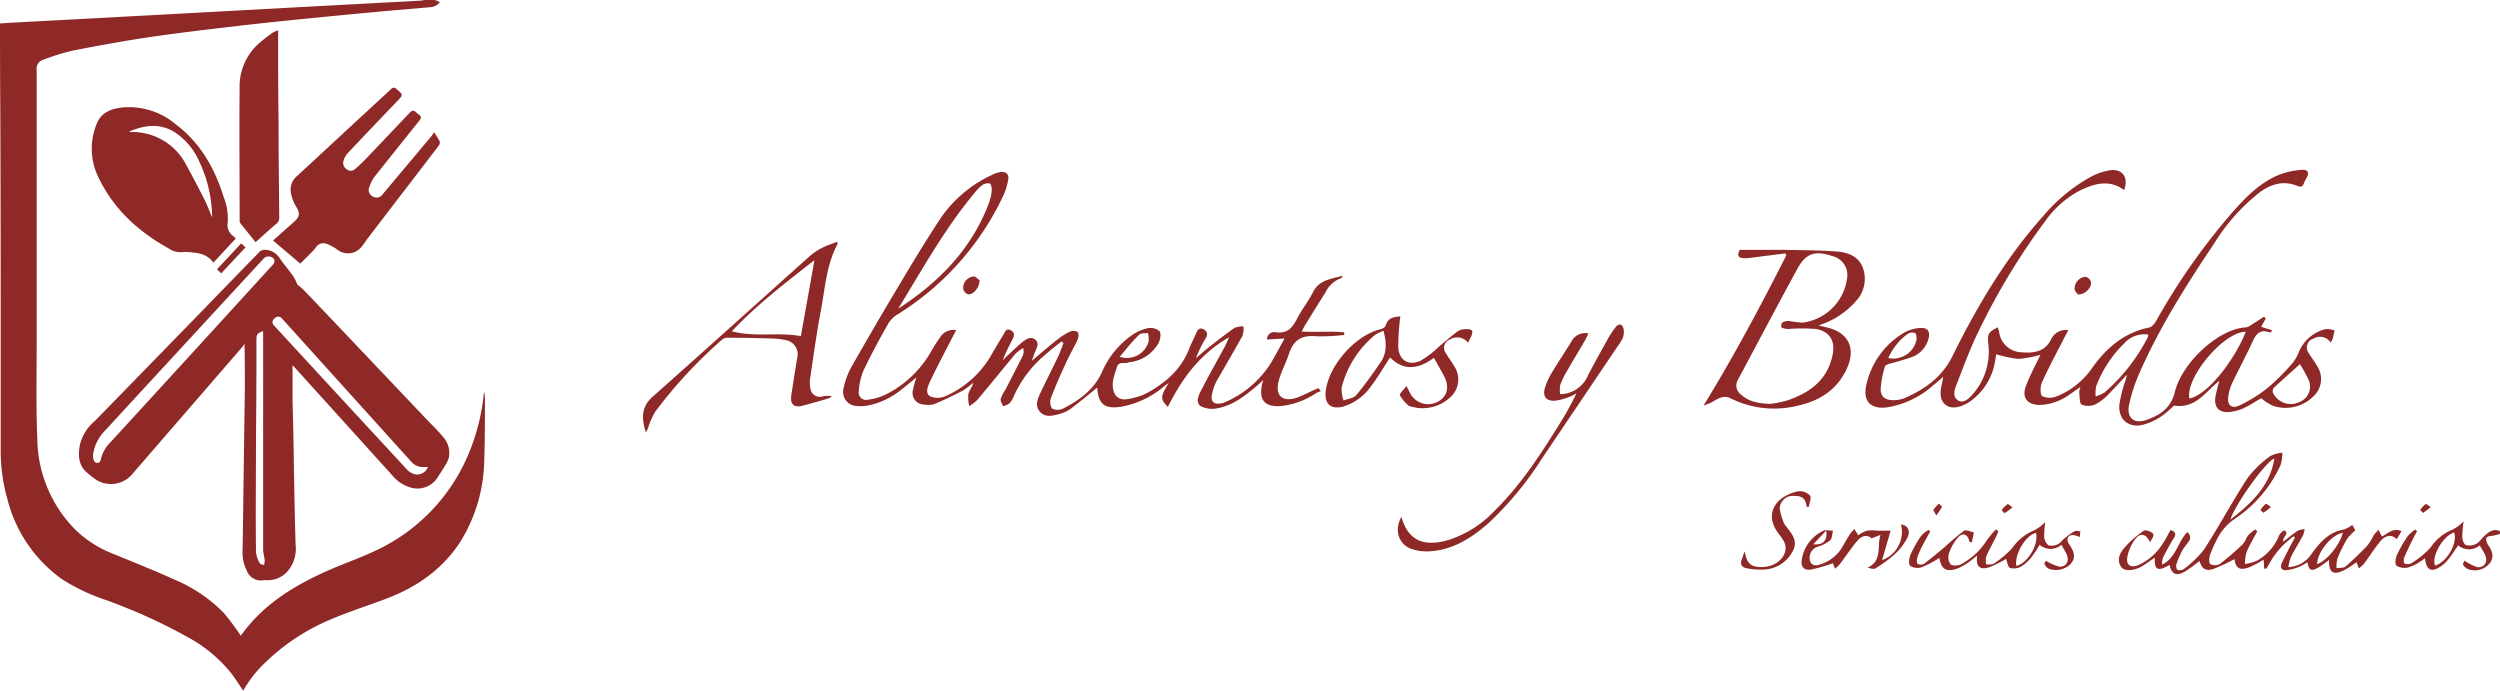
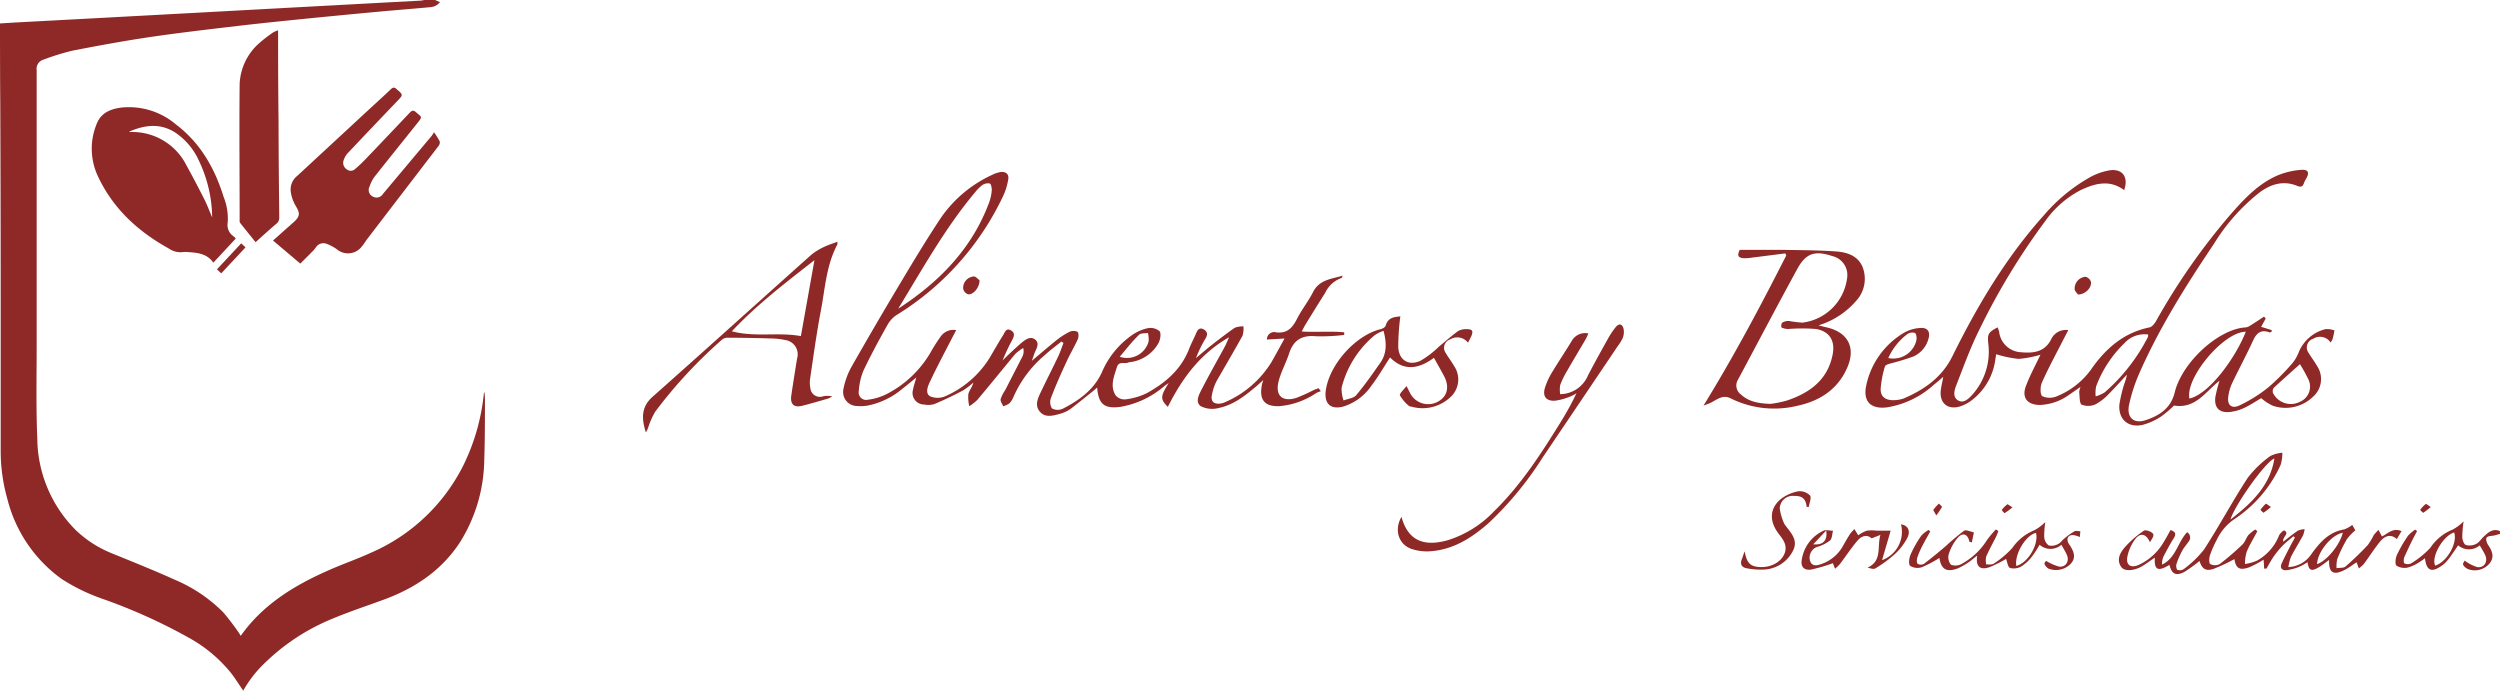
<svg xmlns="http://www.w3.org/2000/svg" id="Capa_1" data-name="Capa 1" viewBox="0 0 432.93 119.6">
  <defs>
    <style>.cls-1{fill:#8e2927;}</style>
  </defs>
  <title>LogoAlimentosyBebidas-Horizontal</title>
  <path class="cls-1" d="M432.93,92.45c-.34.1-.67.2-1,.28s-1.06.06-1.29.34,0,.91.2,1.25c.69,1,1.18,2.05.34,3.18a3.34,3.34,0,0,1-3.57,1.13,1.89,1.89,0,0,1-1.07-.83c-.11-.16.23-.62.27-.72A7.28,7.28,0,0,0,429,98.21c1.23.15,1.88-.95,1.36-2.09-.26-.57-.61-1.1-.94-1.68a2.89,2.89,0,0,1-3.74,0c-.61.88-1.16,1.76-1.81,2.56a5.35,5.35,0,0,1-1.34,1.17c-1.55,1-2.37.54-2.59-1.51a8.82,8.82,0,0,1-1,.7,6.93,6.93,0,0,1-1.93.91,2.62,2.62,0,0,1-2-.31c-.3-.28-.18-1.29.06-1.84A22.69,22.69,0,0,1,417,92.78a5.75,5.75,0,0,1,1.26-1.07l.31.27c-.24.46-.5.91-.73,1.38-.51,1-1,2.06-1.48,3.13-.13.31-.13,1,0,1.06a1.38,1.38,0,0,0,1.2,0,15.73,15.73,0,0,0,3.3-2.68,8.46,8.46,0,0,1,3.91-3.18,7.9,7.9,0,0,0,1.86-1.41,19,19,0,0,0-.23,2.7c0,.5.28,1.26.62,1.4a2.53,2.53,0,0,0,1.78-.19c.5-.24.84-.82,1.28-1.23.79-.75,1.59-1.5,2.83-1Zm-8-.23c-1.92.65-3.95,4.24-3.22,5.73C423.77,97.29,425.6,94.06,425,92.22Z" />
  <path class="cls-1" d="M158.68,65.37c-.94.76-1.66,1.38-2.41,1.95a13.38,13.38,0,0,1-6,2.91,6.73,6.73,0,0,1-1.79.08,2.43,2.43,0,0,1-2.41-3,12.93,12.93,0,0,1,1.33-3.69q4.29-7.55,8.76-15c2.19-3.67,4.41-7.33,6.77-10.89a21.84,21.84,0,0,1,8.91-7.46,4.82,4.82,0,0,1,1.46-.48c.88-.1,1.46.36,1.3,1.26a10.73,10.73,0,0,1-.86,2.84,48.44,48.44,0,0,1-18.33,20.57,4.82,4.82,0,0,0-1.63,1.64c-1.49,2.64-2.94,5.31-4.24,8.05a11,11,0,0,0-.82,3.57,1.29,1.29,0,0,0,1.57,1.5,9.75,9.75,0,0,0,3.29-1,18.65,18.65,0,0,0,7.55-7.16,29.89,29.89,0,0,1,1.73-2.73,2.69,2.69,0,0,1,2.73-1.16c-.3.56-.52,1-.73,1.38-1.29,2.52-2.62,5-3.83,7.58-.38.79-.86,2,.07,2.51a3.34,3.34,0,0,0,2.68-.06A17.13,17.13,0,0,0,171.36,62c.79-1.35,1.56-2.7,2.38-4,.28-.47.5-1.26,1.31-.8s.54,1.08.23,1.69a33.47,33.47,0,0,0-1.66,3.53c1-1,2-1.93,3-2.82.75-.63,1.72-1.52,2.64-.8s.07,1.75-.21,2.63c-.1.33-.23.65-.37,1.06,1.51-1.27,2.89-2.47,4.32-3.61a12.31,12.31,0,0,1,2.22-1.42,1.6,1.6,0,0,1,1.37,0c.22.13.22.91.06,1.27-.61,1.35-1.38,2.62-2,4-.93,2-1.85,4.07-2.64,6.15a2.06,2.06,0,0,0,.16,1.84,2.07,2.07,0,0,0,1.87.06c2.84-1.46,5.39-3.27,6.77-6.3A15,15,0,0,1,196.08,58a7.42,7.42,0,0,1,2.71-1.17,2.45,2.45,0,0,1,2,.51c.32.37.15,1.4-.13,2A6.57,6.57,0,0,1,196,62.67a2.91,2.91,0,0,0-.59.1c-.66.31-1.67-.31-2,.83-.5,1.6-1.21,3.23-.23,4.84a2,2,0,0,0,1.61.73,11.39,11.39,0,0,0,3.75-1.06c3.24-1.77,6-4.1,7.38-7.7.36-.93.85-1.81,1.23-2.73.25-.63.64-1,1.28-.65s.75.87.38,1.51a21.09,21.09,0,0,0-1.7,3.47c.92-.77,1.83-1.57,2.78-2.31,1.29-1,2.58-2,3.94-2.94a3.91,3.91,0,0,1,1.5-.24,4.24,4.24,0,0,1-.16,1.62c-1.46,2.65-3,5.24-4.51,7.89a8.48,8.48,0,0,0-.79,2.37c-.23,1.07.31,1.61,1.4,1.49a2.43,2.43,0,0,0,.8-.21,17.66,17.66,0,0,0,8.13-7c.75-1.31,1.46-2.64,2.25-4.06l-3.05.18a1.24,1.24,0,0,1,1.52-1.26c2,.28,2.9-.78,3.71-2.37s1.95-3,2.77-4.62c1.08-2.12,3.18-2.24,5.13-2.81-.08.14-.14.38-.26.42a4.87,4.87,0,0,0-2.76,2.51q-1.76,2.79-3.48,5.6c-.2.33-.36.68-.61,1.14,2.56.15,5-.09,7.36.14V58a32.68,32.68,0,0,1-4.93.23c-2.45-.23-3.88.71-4.62,3-.53,1.63-1.39,3.15-1.81,4.8-.63,2.5.67,3.64,3.11,2.86a32,32,0,0,0,2.94-1.33c.28-.13.58-.22.87-.33l.39.51a5,5,0,0,0-.76.3,13.44,13.44,0,0,1-6.35,2.29c-2.54.12-3.57-1-3.12-3.51,0-.23.11-.45.26-1-.67.59-1.08,1-1.51,1.33-1.85,1.55-3.78,3-6.19,3.5a4.39,4.39,0,0,1-3.16-.33c-1-.78-.2-2.12.3-3.09,1.26-2.45,2.62-4.84,3.94-7.27.21-.4.38-.84.7-1.56-5.08,2.92-8.16,7.19-10.6,12.06-1.36-1.35-1.3-1.83.16-4.15-.25.18-.51.35-.76.54A15.73,15.73,0,0,1,194,70.46c-2.75.36-3.78-.45-4-3.35-.32.28-.56.49-.81.69-1.25,1-2.48,2-3.78,3a6.17,6.17,0,0,1-1.95.89c-1.15.31-2.46.67-3.37-.38s-.42-2.21.08-3.27c1-2.1,2.05-4.16,3.05-6.25.37-.77.63-1.59.94-2.39l-.34-.26c-1,.79-2,1.53-2.91,2.37a19.93,19.93,0,0,0-5.36,7.13,3.68,3.68,0,0,1-.75,1.21,3.58,3.58,0,0,1-1.08.5c-.16-.41-.51-.86-.44-1.23a6.36,6.36,0,0,1,.8-1.58c1-1.95,2-3.89,3-5.85a2.1,2.1,0,0,0,.11-1.42,7.23,7.23,0,0,0-1.35,1c-2.22,2.67-4.39,5.37-6.61,8a8.19,8.19,0,0,1-1.38,1.07,6.83,6.83,0,0,1-.16-2.09c.15-.65.68-1.21.87-2a13.41,13.41,0,0,1-1.82,1.38c-1.61.85-3.25,1.64-4.93,2.34a3.62,3.62,0,0,1-1.77.08,2,2,0,0,1-1.92-2.61C158.22,66.83,158.44,66.24,158.68,65.37Zm-3.14-11.91c7.08-4.59,12.78-10.37,15.77-18.45a7.86,7.86,0,0,0,.44-2.1c0-.38-.12-1.06-.34-1.13a1.7,1.7,0,0,0-1.28.26,6.59,6.59,0,0,0-1.27,1.26C163.66,39.5,159.76,46.57,155.54,53.46Zm38.37,8.32a3.88,3.88,0,0,0,5-2.66,4.61,4.61,0,0,0-.12-1.46c-.53.09-1.23,0-1.53.31C196,59.17,195,60.5,193.91,61.78Z" />
  <path class="cls-1" d="M358.17,57.17l-.72,1.38c-1.3,2.56-2.68,5.08-3.85,7.7-.31.68-.32,2.1.07,2.36a3.14,3.14,0,0,0,2.55,0,13.55,13.55,0,0,0,5.86-4.58c2.51-3.63,5.64-6.41,10.14-7.33.43-.08.87-.63,1.13-1.07A112.59,112.59,0,0,1,386.21,37.2c2.4-2.73,4.89-5.44,8.34-6.88a13.26,13.26,0,0,1,4-.91c1.2-.09,1.43.54.78,1.58a4,4,0,0,0-.36.75c-.2.56-.51.71-1.1.47-2.39-1-4.55-.36-6.53,1.08a33.76,33.76,0,0,0-7.93,8.91c-4.9,7.3-9.59,14.73-13.11,22.83a28.91,28.91,0,0,0-1.59,5c-.5,2.21.75,3.45,2.89,2.72,2.33-.79,4.31-2,5-4.79,1.27-5.23,7.61-11,12.26-11.26a1.59,1.59,0,0,0,.74-.27c.84-.52,1.65-1.06,2.47-1.6l.29.33c-.25.45-.5.9-.79,1.44l1.82.56,0,.27c-.13.05-.28.17-.38.13-1.47-.54-2.24.1-2.85,1.43-1.14,2.5-2.46,4.93-3.64,7.41a7.8,7.8,0,0,0-.63,2.18c-.26,1.51.51,2.28,1.9,1.64a25.2,25.2,0,0,0,5-3.12A39.38,39.38,0,0,0,397,62.87a6.92,6.92,0,0,0,1.1-1.93A6.76,6.76,0,0,1,402.7,57a3.85,3.85,0,0,1,1.57.22c-.1.48-.19,1-.31,1.43a4.75,4.75,0,0,1-.36.68,2.18,2.18,0,0,0-3-.67,1.57,1.57,0,0,0-.81,2.45c.45.76,1,1.46,1.43,2.22a4.07,4.07,0,0,1-.72,5.42,6.83,6.83,0,0,1-6.92,1.51,8.39,8.39,0,0,1-2-1.31c-.91.53-1.87,1.18-2.91,1.67a7.94,7.94,0,0,1-2.39.71c-1.95.25-2.91-.73-2.63-2.65a27.63,27.63,0,0,1,.7-2.74c-2.4,1.83-4.07,4.89-7.88,4.29a18,18,0,0,1-2.22,1.89,10.68,10.68,0,0,1-3.23,1.46c-2.5.55-4.21-1-4-3.52a22.9,22.9,0,0,1,.89-3.7,9.88,9.88,0,0,0,.42-1.49c-1,1.07-2,2.18-3,3.2A9.38,9.38,0,0,1,362.92,70a3.05,3.05,0,0,1-2.42.08c-.42-.23-.34-1.4-.44-2.15a3.14,3.14,0,0,1,.23-.93c-.76.52-1.31.92-1.88,1.3a9.31,9.31,0,0,1-5.12,1.83c-2.22,0-3.24-1.27-2.44-3.33.71-1.85,1.66-3.6,2.5-5.37a18.6,18.6,0,0,1-3.77.72,19.39,19.39,0,0,1-3.9-.81c0,.08-.07.45-.13.82a10.62,10.62,0,0,1-4.23,7.25,6.47,6.47,0,0,1-2,1c-2.07.59-3.49-.66-3.23-2.81.08-.71.26-1.4.43-2.34-.67.57-1.17,1-1.69,1.42a15.76,15.76,0,0,1-8.1,3.87c-2.73.32-4.12-1-3.57-3.71a13.93,13.93,0,0,1,6.65-9.27,6.3,6.3,0,0,1,2.72-.77c1.3-.11,1.8.66,1.41,1.93a4.66,4.66,0,0,1-2.59,3,39.54,39.54,0,0,1-4,1.22c-.34.1-.87.27-.93.51a17.61,17.61,0,0,0-.74,3.84c-.05,1.37.79,2,2.17,2a5.38,5.38,0,0,0,1.88-.32c3.55-1.54,6.56-3.64,8.37-7.29,4.31-8.72,9.26-17.07,15.8-24.36a29.65,29.65,0,0,1,8-6.62,10.8,10.8,0,0,1,3.47-1.22c2.23-.3,3.26,1.22,2.47,3.43-2.51-1.87-5.06-1.16-7.52,0a17.22,17.22,0,0,0-6.1,5.31,117.6,117.6,0,0,0-11.52,19c-1.52,3.06-2.68,6.3-3.93,9.49-.34.88-.66,2.06.33,2.63s1.88-.36,2.53-1.09a11.14,11.14,0,0,0,2.68-8.79c-.14-1.59-.05-1.91,1.62-2.78a5.83,5.83,0,0,1,.26.73A4,4,0,0,0,350,61c2.08.19,4.08,0,5.2-2.24A2.8,2.8,0,0,1,358.17,57.17Zm21,11.84c3.39-.76,7.94-7,9.74-11.56C385.13,57.42,378.44,65.36,379.14,69ZM372,57.93a4.68,4.68,0,0,0-4.13,1.52A20.32,20.32,0,0,0,363,66.88a5.68,5.68,0,0,0-.09,1.76,6,6,0,0,0,1.56-.69,32,32,0,0,0,7.48-9.57A2.12,2.12,0,0,0,372,57.93Zm26.28,5.14c-1.5,1.34-3,2.68-4.51,4.07a1,1,0,0,0-.16.89,3.44,3.44,0,0,0,4.69,1.54,2.85,2.85,0,0,0,1.38-4A26.52,26.52,0,0,0,398.29,63.07ZM327,62a4.11,4.11,0,0,0,4.87-3.08c.07-.41,0-1.11-.25-1.26a1.53,1.53,0,0,0-1.31.19A10.63,10.63,0,0,0,327,62Z" />
  <path class="cls-1" d="M295,70.24c5.31-8.63,9.9-17.28,14.33-26l-.16-.36-5.35.68c-.52.06-1,.15-1.55.16-1.28,0-1.5-.39-1-1.45,2.58,0,5.07,0,7.56,0,3,.05,6.08.06,9.1.27,1.95.14,3.86.74,4.66,2.81a5.63,5.63,0,0,1-1.21,5.81,14,14,0,0,1-6.46,4.18c.46.12.92.25,1.38.35,3.72.83,5.12,3.51,3.58,7-1.66,3.8-4.83,5.79-8.72,6.6A16.92,16.92,0,0,1,299.73,69c-1.42-.74-2.42.23-3.53.77C295.85,69.93,295.49,70.05,295,70.24Zm11.57-.3a18.25,18.25,0,0,0,2.88-.58c3.95-1.33,7.07-3.57,7.92-8,.45-2.35-.54-4-2.92-4.39a31.26,31.26,0,0,0-4.74,0,2.85,2.85,0,0,1-1.19-.24,1,1,0,0,1,.08-.83,2.1,2.1,0,0,1,1.18-.32,19.24,19.24,0,0,0,2.36.29,8.89,8.89,0,0,0,7.72-7.67,3.36,3.36,0,0,0-2.51-3.84c-3-1-4.59-.57-6.09,2.18-3.49,6.37-6.86,12.81-10.29,19.21a1.92,1.92,0,0,0,.52,2.57C302.81,69.54,304.43,69.86,306.56,69.94Z" />
  <path class="cls-1" d="M145,41.86c0,.2.06.38,0,.49-1.91,3.58-2.11,7.59-2.85,11.45s-1.28,7.88-1.87,11.83a4.69,4.69,0,0,0,.05,1.54,1.65,1.65,0,0,0,2.17,1.47,3.49,3.49,0,0,1,1.58,0,2.62,2.62,0,0,1-.62.36c-1.5.44-3,.88-4.5,1.26s-2.14-.27-1.93-1.78c.31-2.13.66-4.26,1-6.39A2.49,2.49,0,0,0,136,58.89a12.64,12.64,0,0,0-2.61-.28c-2.48-.08-5-.12-7.43-.13a1.51,1.51,0,0,0-.94.35,81.63,81.63,0,0,0-11.55,12.46A13.55,13.55,0,0,0,112.26,74a3.48,3.48,0,0,1-.42.87c-.72-2.29-.88-4.35,1.18-6.17,9.18-8.14,18.28-16.37,27.43-24.54a10.26,10.26,0,0,1,2.21-1.38C143.39,42.42,144.18,42.19,145,41.86Zm-6.31,16.35,2.35-13.16c-4.94,3.86-9.86,7.61-14.31,12.32C130.85,58.45,134.73,57.47,138.72,58.21Z" />
  <path class="cls-1" d="M390.91,92c-.63,1.18-1.33,2.33-1.85,3.56a7.63,7.63,0,0,0-.3,2.11,8.19,8.19,0,0,0,2.08-.58,8.57,8.57,0,0,0,3.81-4.32c.15-.38.82-1,.93-.91.78.46.05.92-.11,1.39a.9.9,0,0,0-.08.56c.85-.65,1.67-1.33,2.55-1.92a3.52,3.52,0,0,1,1.16-.25,5,5,0,0,1-.27,1.06c-.69,1.26-1.45,2.48-2.11,3.76a8.26,8.26,0,0,0-.44,1.74,5,5,0,0,0,4-2.27c1.46-2,3-3.8,5.66-4.25a5,5,0,0,0,1.4-.78l.54.94a9,9,0,0,0-1.46,1.52,26,26,0,0,0-1.67,3.44,5.19,5.19,0,0,0-.12,1.59c.52-.08,1.21,0,1.55-.29a51.6,51.6,0,0,0,3.84-3.7,11.16,11.16,0,0,0,1.05-1.74,9.94,9.94,0,0,1,.82-.9l.59,1.13c1-.43,1.83-1.56,3.4-.92l-.81,1.38c-1.16-1-2.15-.47-2.9.43-1,1.22-1.85,2.58-2.8,3.86a6,6,0,0,1-.88.79c-.14-.36-.27-.72-.39-1.06-.69.44-1.39,1-2.16,1.37-1.89.94-2.69.42-2.6-1.77-.7.5-1.3,1-2,1.38-1.1.64-1.55.38-1.74-1a10.1,10.1,0,0,1-1.45.81,9.21,9.21,0,0,1-2.16.58c-.85.08-1.22-.42-.85-1.21.49-1.09,1.06-2.14,1.6-3.21l.67-1.22-.24-.24c-.6.51-1.24,1-1.8,1.55a15.51,15.51,0,0,0-1.6,1.92c-.47.67-.86,1.42-1.28,2.13l-.41,0c0-.53-.06-1.07-.09-1.54a18.78,18.78,0,0,1-2.39,1.28c-1.75.66-2.42.24-2.66-1.38a32,32,0,0,1-3.6,1.69c-1.4.46-2,0-2.45-1.36A28.06,28.06,0,0,1,378.34,99c-1.52.81-2.26.43-2.65-1.18-1.66,1-2.72,1.22-2.53-1.27-.74.51-1.4,1-2.1,1.44-1.42.87-3.1,1-3.68.25-.92-1.24-.27-2.47.51-3.39a17.47,17.47,0,0,1,3.36-2.94c.29-.21,1.27.12,1.57.49s-.22,1-.51,1.5c-.63-1.43-1.62-1.73-2.53-.56a7.41,7.41,0,0,0-1.38,3.08c-.28,1.44.6,2,1.93,1.42a9.71,9.71,0,0,0,4.18-3.67c.49-.76.91-1.57,1.37-2.38.85.28,1,.67.58,1.37-.64,1-1.24,2.14-1.81,3.23a3,3,0,0,0-.24,1.38c2.39-1.13,2.7-3.87,4.34-5.61A1.08,1.08,0,0,1,379,93.8c-.35.53-.8,1-1.1,1.57a15,15,0,0,0-1,2.3c-.1.29,0,.89.15,1a1.22,1.22,0,0,0,1.09-.1,18.18,18.18,0,0,0,3.56-3.44c2.62-4.06,4.9-8.34,7.54-12.38a18.3,18.3,0,0,1,3.92-3.78,5.68,5.68,0,0,1,2.08-.57,7.17,7.17,0,0,1-.3,2.11,22.24,22.24,0,0,1-7.89,9.31,9,9,0,0,0-3.2,3.72,18.55,18.55,0,0,0-1.15,2.63c-.15.48-.19,1.36.06,1.51a1.77,1.77,0,0,0,1.63,0,45.16,45.16,0,0,0,3.94-3.39c.44-.42.63-1.11,1-1.6a7.17,7.17,0,0,1,1.22-1Zm2.95-12.6c-1.57.55-7,8.3-7.61,10.58C389.93,87.11,393.11,84.13,393.86,79.4Zm7.39,18.29c1.67-.53,4-3.4,4.45-5.44C403.73,92.63,401.33,95.56,401.25,97.69Z" />
  <path class="cls-1" d="M242.7,89.51c1.09,4,3.75,5.29,8.14,4a18.83,18.83,0,0,0,7.92-5c4.61-4.51,8.08-9.89,11.45-15.33A49.66,49.66,0,0,0,273,68.1a7.26,7.26,0,0,1-1.07.56,10.83,10.83,0,0,1-2.61.73c-1.57.11-2.24-.77-1.77-2.26a11.76,11.76,0,0,1,1.19-2.6c1.11-1.85,2.32-3.64,3.44-5.49a2.67,2.67,0,0,1,2.88-1.3,10.61,10.61,0,0,1-.46,1c-1.07,1.83-2.17,3.64-3.22,5.48a14.44,14.44,0,0,0-1.2,2.47,4.85,4.85,0,0,0,0,1.57A5.29,5.29,0,0,0,275,65c1.09-2.09,2.23-4.16,3.38-6.21a13.82,13.82,0,0,1,1.38-2.1c.6-.76,1.2-.63,1.41.32a2.88,2.88,0,0,1-.14,1.48,7,7,0,0,1-.87,1.43q-6.49,9.64-13,19.28a58.57,58.57,0,0,1-9.35,11.36c-3,2.64-6.27,4.72-10.4,4.92a8.48,8.48,0,0,1-3-.43C242.16,94.25,241.4,91.71,242.7,89.51Z" />
  <path class="cls-1" d="M242.5,54.78a42.17,42.17,0,0,0-.36,5.39c.14,2.21,1.79,3.23,3.82,2.32A16.1,16.1,0,0,0,249.21,60c1.1-.89,2.16-1.85,3.31-2.68A2.83,2.83,0,0,1,254,57c1,0,1.18.33.76,1.27-.15.32-.32.64-.54,1.08a2.34,2.34,0,0,0-3.1-.57,1.52,1.52,0,0,0-.74,2.37c.43.76,1,1.47,1.42,2.22a4.13,4.13,0,0,1-.76,5.52,7,7,0,0,1-6.61,1.53.89.89,0,0,1-.45-.14,6.56,6.56,0,0,1-1.55-1.81c-.12-.31.66-1,1.14-1.62l.59,1.17a3.52,3.52,0,0,0,5.32,1.23c1.23-.91,1.47-2.45.6-4.1-.55-1.05-1.15-2.08-1.76-3.19-2.45,1.81-5.07,2.49-7.6-.06-1.09,1.66-2.05,3.35-3.23,4.89a9.11,9.11,0,0,1-4.93,3.63c-2.08.52-3.19-.45-3-2.56.48-4.54,5.1-9.79,9.54-10.86.32-.08.79-.34.85-.6C240.39,54.88,241.57,54.91,242.5,54.78Zm-2.91,2.51a6.36,6.36,0,0,0-1.48.72,17.29,17.29,0,0,0-5.78,9.12,5.93,5.93,0,0,0,.34,2.22c.74-.29,1.73-.38,2.19-.92,1.5-1.78,2.84-3.7,4.18-5.62C240.2,61.16,240.12,59.32,239.59,57.29Z" />
  <path class="cls-1" d="M341.05,93.83c-.25-1.31-1.13-1.71-2-.73A8,8,0,0,0,337.46,96a2,2,0,0,0,.4,1.8,2.23,2.23,0,0,0,1.85-.15,11.94,11.94,0,0,0,4.4-4.16,20,20,0,0,1,1.52-1.81l.43.28a10.38,10.38,0,0,1-.4,1c-.57,1.14-1.21,2.26-1.71,3.43a3.41,3.41,0,0,0,0,1.35c.46,0,1,.07,1.36-.16a16.66,16.66,0,0,0,3.16-2.68,8.58,8.58,0,0,1,3.85-3.09,8,8,0,0,0,1.87-1.41A16,16,0,0,0,354,93a2,2,0,0,0,.77,1.45,2.27,2.27,0,0,0,1.67-.26c.44-.21.72-.73,1.13-1A10.9,10.9,0,0,1,359.26,92c.25-.14.66,0,1,0L360.17,93a5.22,5.22,0,0,0-1.09-.34c-.91-.06-1.3.58-.88,1.4.07.14.18.27.26.4.92,1.44.93,2.32.06,3.25a3.57,3.57,0,0,1-3.77.76,1.62,1.62,0,0,1-.72-.87c0-.18.33-.49.32-.47a8,8,0,0,0,2.28,1c1.17.09,1.77-1,1.28-2.07-.25-.58-.6-1.11-.94-1.72a2.85,2.85,0,0,1-3.77,0,20.44,20.44,0,0,1-1.29,2,7.15,7.15,0,0,1-1.81,1.71,2.58,2.58,0,0,1-2,.31c-.4-.15-.5-1.07-.71-1.57a21,21,0,0,1-2.85,1.42c-1.68.58-2.42-.11-2.15-2-.48.37-.85.7-1.25,1a12.56,12.56,0,0,1-2.06,1.2c-2,.76-2.92.19-3.23-1.79a21,21,0,0,1-3,1.59,2.4,2.4,0,0,1-2.06-.22c-.34-.35-.17-1.42.09-2a19.34,19.34,0,0,1,1.83-3.22,5.11,5.11,0,0,1,1.27-1l.28.27c-.49.89-1,1.76-1.45,2.66a13.25,13.25,0,0,0-.79,1.87c-.1.34-.13.9.07,1.07a1.14,1.14,0,0,0,1.09,0c1.29-1,2.53-2,3.77-3.07a39.57,39.57,0,0,1,3.16-2.65c.36-.24,1.13.16,1.71.27-.12.58-.23,1.15-.35,1.73ZM349.17,98c2.05-.54,3.9-3.73,3.41-5.72C350.81,92.67,348.83,95.94,349.17,98Z" />
  <path class="cls-1" d="M317.4,97.53a27.2,27.2,0,0,1-3.77,1.1c-1.24.19-1.84-.51-1.61-1.72a6.59,6.59,0,0,1,3.75-5c.45-.21,1.1,0,1.66,0-.16.57-.15,1.35-.52,1.68a6.7,6.7,0,0,1-2.3,1.14,2,2,0,0,0-1.18,2.33c.29,1,1.08.93,1.83.66a6.75,6.75,0,0,0,3.79-3c.43-.76.86-1.53,1.34-2.27a5.74,5.74,0,0,1,.75-.82l.65,1.07a5.81,5.81,0,0,1,1.49-.8,6.8,6.8,0,0,1,1.74,0c.82,0,1.63,0,2.39,0L325.92,97a5.23,5.23,0,0,0,3.28-6.2c1.22.18,1.73,1.16,1.05,2.43a10.52,10.52,0,0,1-2.11,2.72,22,22,0,0,1-3.36,2.47c-.33.21-.9,0-1.37-.13,2.59-1.14,1.61-3.66,2.23-5.66l-1.54.6c-.79-.75-1.75-.41-2.44.4-1.08,1.26-2,2.68-3,4a7.15,7.15,0,0,1-.88.86ZM314,94.26c1.69.17,2.5-.63,2.25-2.39Z" />
  <path class="cls-1" d="M312.87,87.78c-.17-1.41-.75-1.92-2.17-1.9a2.26,2.26,0,0,0-2.5,2.19,9.54,9.54,0,0,0,.76,2.57,1.72,1.72,0,0,0,.26.4c.95,1.27,2.18,2.49,1.3,4.28a5.92,5.92,0,0,1-4.95,3.31,12.49,12.49,0,0,1-2.85-.18c-1-.12-1.51-.61-1.05-1.7.17-.41.26-.86.47-1.26.35,2.06,1,2.71,2.92,2.71,2.11,0,3.9-1.3,4.13-2.94.17-1.27-.64-2.08-1.3-3-1.45-2-1.45-4.07.32-5.69a7,7,0,0,1,3.14-1.48,2.48,2.48,0,0,1,2.09.71c.3.38-.12,1.34-.22,2Z" />
  <path class="cls-1" d="M75.34,0l.85.37a2.29,2.29,0,0,1-1.67.87c-2.86.27-5.72.49-8.58.75q-6.3.58-12.61,1.21c-4.08.41-8.16.82-12.23,1.3C36,5.1,30.9,5.69,25.82,6.44,21.38,7.1,17,7.91,12.55,8.77A41.49,41.49,0,0,0,7.5,10.34a1.63,1.63,0,0,0-1.15,1.81c0,10.2,0,20.41,0,30.61q0,8.55,0,17.11c0,5.37-.12,10.75.11,16.11a22.73,22.73,0,0,0,6.62,15.78,19.48,19.48,0,0,0,6.37,4.09c3.59,1.47,7.21,2.91,10.74,4.51a26.08,26.08,0,0,1,8.5,5.71,44.08,44.08,0,0,1,2.68,3.52,4.6,4.6,0,0,1,.31.53c3.76-5.32,9-8.57,14.79-11.17,2.59-1.18,5.3-2.09,7.88-3.28a32.15,32.15,0,0,0,16-15.31,36.36,36.36,0,0,0,3.43-12.12.41.41,0,0,1,.13-.31c0,.4.08.8.07,1.2,0,3.5,0,7-.12,10.49a27.49,27.49,0,0,1-4.15,14.2c-3.18,4.92-7.78,8-13.19,10-3.16,1.16-6.36,2.21-9.45,3.53A36.6,36.6,0,0,0,46,114.67a20.61,20.61,0,0,0-3.88,4.93c-.7-1-1.34-2.06-2.07-3a24.8,24.8,0,0,0-7.33-6.15,96,96,0,0,0-14.57-6.61,33.23,33.23,0,0,1-7.46-3.57A24.36,24.36,0,0,1,1.27,86.39,30.42,30.42,0,0,1,.12,78c0-8.58,0-17.15,0-25.73q0-17-.07-33.92Q0,11.63,0,4.87V4.06L2.57,3.9,17.9,3.08,34,2.21l16.2-.88L67.75.38,72.86.11A4.1,4.1,0,0,0,73.47,0Z" />
-   <path class="cls-1" d="M50.66,63.24c0,1.72,0,3.34,0,5,0,1.91.08,3.82.12,5.74.13,6.78.2,13.56.41,20.34a6,6,0,0,1-1.56,4.8,4.57,4.57,0,0,1-3.25,1.36,4,4,0,0,0-.69,0,2.64,2.64,0,0,1-3-1.76A6.84,6.84,0,0,1,42,95.5c.07-3.46.11-6.91.15-10.36q.13-9,.25-17.92c0-2.51,0-5-.06-7.71a5,5,0,0,1-.35.54L22.7,82.34a4.85,4.85,0,0,1-6.38.52,20.34,20.34,0,0,1-1.58-1.31c-1.23-1.31-1.18-2.91-.91-4.52a7.87,7.87,0,0,1,2.62-4.15Q25,64.11,33.57,55.31q5.7-5.87,11.4-11.73a1.27,1.27,0,0,1,.86-.32,3,3,0,0,1,2.49,1.29c.76,1.12,1.65,2.14,2.44,3.25a9.39,9.39,0,0,1,.74,1.49,11.45,11.45,0,0,1,1.08.92c2.45,2.55,4.89,5.12,7.32,7.68l14.61,15.4a28.4,28.4,0,0,1,2.25,2.41,4.08,4.08,0,0,1,.95,3.61,4.93,4.93,0,0,1-.58,1.23c-.4.68-.83,1.34-1.26,2a4.15,4.15,0,0,1-5,1.81,6.42,6.42,0,0,1-2.91-2L51.22,63.84ZM16.12,78.74c0,.25,0,.33,0,.42.05.49.22,1,.74,1s.57-.47.65-.84a6.26,6.26,0,0,1,1.67-2.79Q30.61,64.08,42,51.59l5.22-5.72c.43-.48.41-1-.05-1.26a1.17,1.17,0,0,0-1.55.21Q31.69,59.91,17.79,75A7.41,7.41,0,0,0,16.12,78.74Zm58,2.13c-.28,0-.48,0-.67,0A2.62,2.62,0,0,1,71.26,80L58.17,65.5,48.88,55.21a.84.84,0,0,0-1.34-.07.78.78,0,0,0-.1,1.22q11.49,12.47,23,24.91a3.26,3.26,0,0,0,1,.73A2,2,0,0,0,74.11,80.87ZM45.56,57.34c-.85.25-1.14.58-1.15,1.26s0,1.58,0,2.37q0,7.34-.08,14.67c0,6.67-.08,13.33,0,20A4.66,4.66,0,0,0,45,97.55c.09.18.47.21.72.31a3.78,3.78,0,0,0,.12-.8c-.06-.65-.27-1.29-.27-1.94q0-18.44,0-36.85Z" />
  <path class="cls-1" d="M40.83,41.31l-3.89,4.18c-1.1-1.6-2.77-1.73-4.44-1.84a3,3,0,0,0-.74,0A3.62,3.62,0,0,1,29.17,43C23.78,40,19.45,36,16.85,30.29a11.2,11.2,0,0,1-.19-8.62c.73-2.1,2.42-2.81,4.44-3.05a12.59,12.59,0,0,1,9.38,2.94c4.23,3.21,6.71,7.58,8.25,12.55a10,10,0,0,1,.7,4.46,2.33,2.33,0,0,0,1,2.34A5.07,5.07,0,0,1,40.83,41.31Zm-4.09-3.67a23.31,23.31,0,0,0-2.27-9.76,11.64,11.64,0,0,0-4.16-4.95c-2.59-1.64-5.23-1.29-7.92-.15l.09.08a1.63,1.63,0,0,0,.31,0,10.48,10.48,0,0,1,9.45,5.68c1.1,2,2.18,4.06,3.22,6.12C35.94,35.64,36.31,36.66,36.74,37.64Z" />
  <path class="cls-1" d="M75.15,22.9a13.05,13.05,0,0,1,1,1.59,1,1,0,0,1-.24.83q-6.14,8-12.31,16.06c-.31.41-.58.86-.91,1.26a3,3,0,0,1-4.39.5,7.9,7.9,0,0,0-1.8-.94,1.53,1.53,0,0,0-1.77.6c-.15.19-.29.4-.46.58L52,45.65l-4.72-4,2.38-2.12,1.22-1.08c1.11-1,1.1-1.56.3-2.84a6.62,6.62,0,0,1-.83-2.43,3,3,0,0,1,1.11-2.71L64.23,18.65c1.15-1.06,2.31-2.1,3.43-3.18.38-.36.64-.4,1-.05,1.18,1,1.19,1,.11,2.11q-4.29,4.48-8.56,9a3.45,3.45,0,0,0-.72,1.28,1.31,1.31,0,0,0,.53,1.49,1.08,1.08,0,0,0,1.44,0,24.1,24.1,0,0,0,1.94-1.84c2.55-2.66,5.08-5.34,7.61-8,.32-.33.58-.4,1-.06,1,.94,1.28.67.2,2-2.46,3.09-4.95,6.17-7.4,9.27A6.17,6.17,0,0,0,64,32.3a1.26,1.26,0,0,0,.66,1.78,1.27,1.27,0,0,0,1.64-.48l5.22-6.22,3.25-3.87A7.34,7.34,0,0,0,75.15,22.9Z" />
  <path class="cls-1" d="M48.16,5.25c0,.85,0,1.6,0,2.35q0,6.8.08,13.6c0,5.5.07,11,.12,16.48a1.27,1.27,0,0,1-.49,1.06c-1.2,1-2.37,2.09-3.61,3.2-.91-1.13-1.81-2.24-2.69-3.36a.82.82,0,0,1-.07-.48c0-7.86-.08-15.73,0-23.6a10,10,0,0,1,2.93-6.6,22.71,22.71,0,0,1,2.91-2.31A4.69,4.69,0,0,1,48.16,5.25Z" />
  <path class="cls-1" d="M41.77,42.14l.74.7-4.2,4.5-.74-.7Z" />
  <path class="cls-1" d="M359.84,51c-.13-.21-.53-.55-.57-.92a2.05,2.05,0,0,1,1.9-2.15,1.33,1.33,0,0,1,.92.88C362.25,49.8,361.15,51,359.84,51Z" />
  <path class="cls-1" d="M169.63,48.53c0,1.33-1.13,2.56-2,2.43a1.3,1.3,0,0,1-.84-1,2,2,0,0,1,1.95-2.09C169.09,48,169.42,48.39,169.63,48.53Z" />
-   <path class="cls-1" d="M348.5,87.86a12.4,12.4,0,0,1-1.36,1c-.05,0-.52-.51-.49-.55a5,5,0,0,1,1-1C347.72,87.21,348.06,87.54,348.5,87.86Z" />
+   <path class="cls-1" d="M348.5,87.86a12.4,12.4,0,0,1-1.36,1c-.05,0-.52-.51-.49-.55a5,5,0,0,1,1-1Z" />
  <path class="cls-1" d="M420.94,87.8a12.39,12.39,0,0,1-1.3,1c-.06,0-.56-.48-.53-.51a5,5,0,0,1,.95-1C420.13,87.2,420.5,87.52,420.94,87.8Z" />
  <path class="cls-1" d="M335.31,89.26c-.28-.54-.56-.87-.49-1a8.67,8.67,0,0,1,.95-1.06c.18.21.56.5.52.6A12.39,12.39,0,0,1,335.31,89.26Z" />
  <path class="cls-1" d="M393.27,87.79a13,13,0,0,1-1.29,1c-.05,0-.54-.46-.52-.5a5.24,5.24,0,0,1,.93-1.06C392.46,87.2,392.83,87.51,393.27,87.79Z" />
</svg>